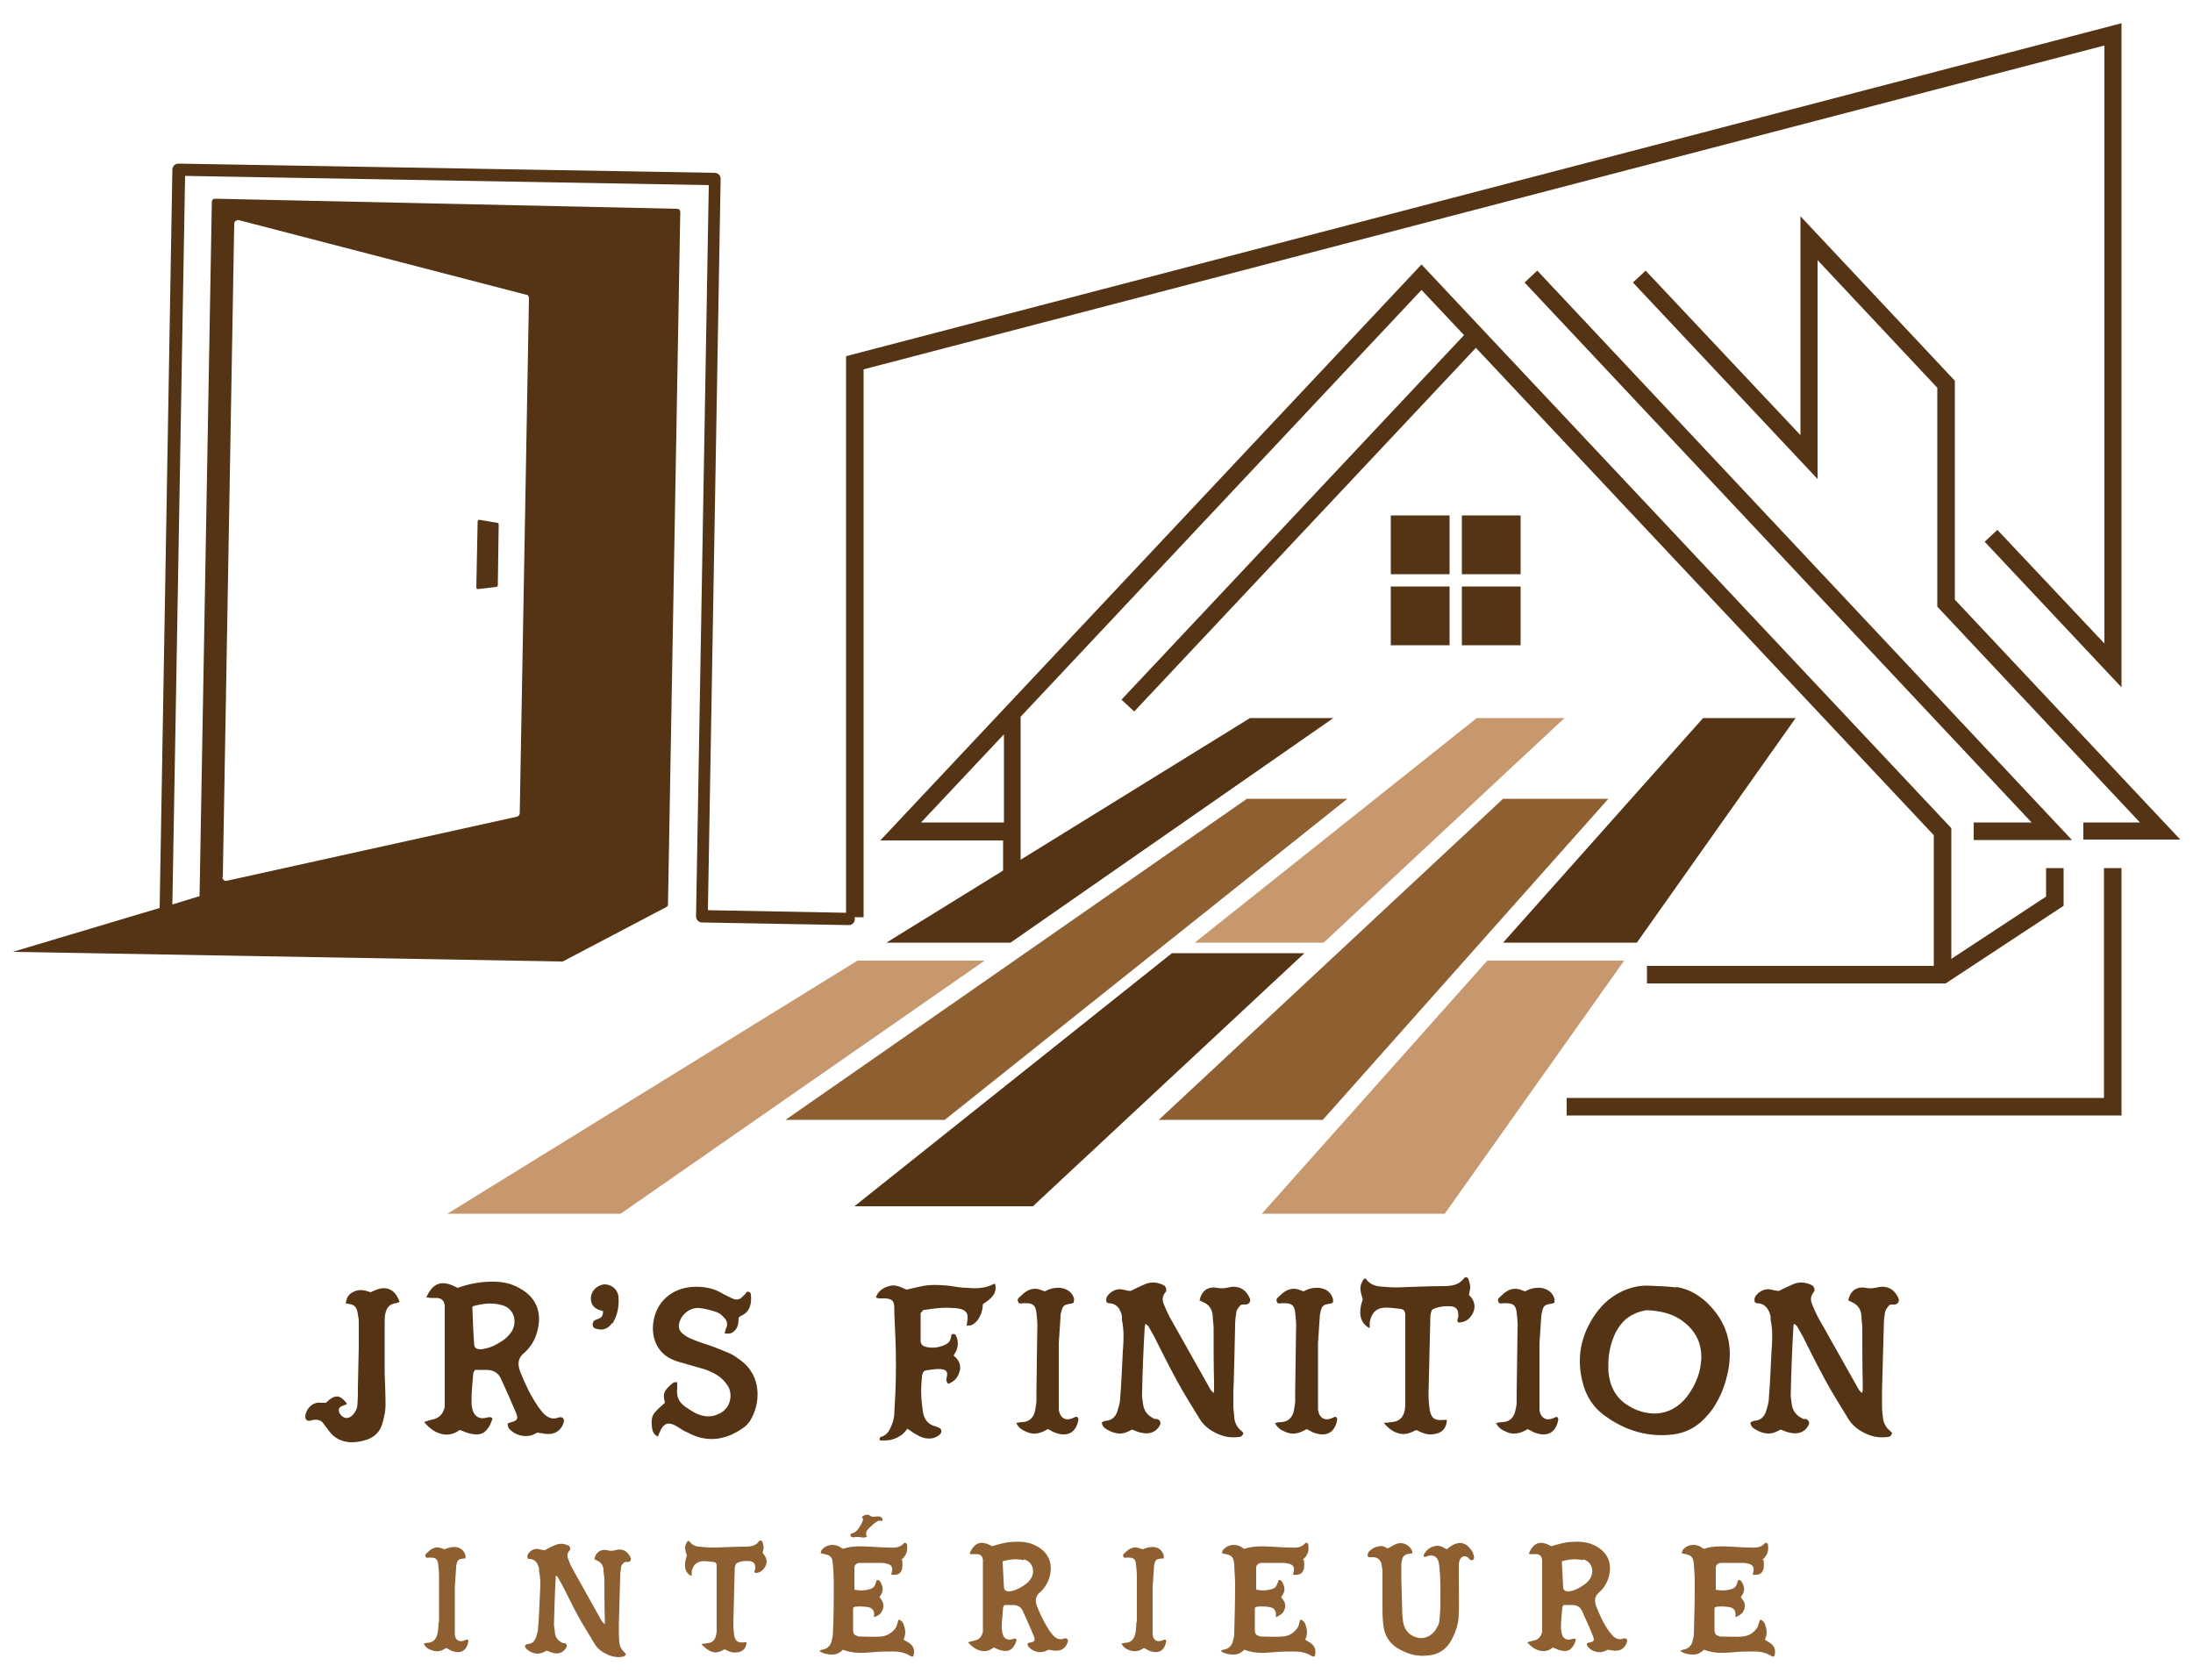
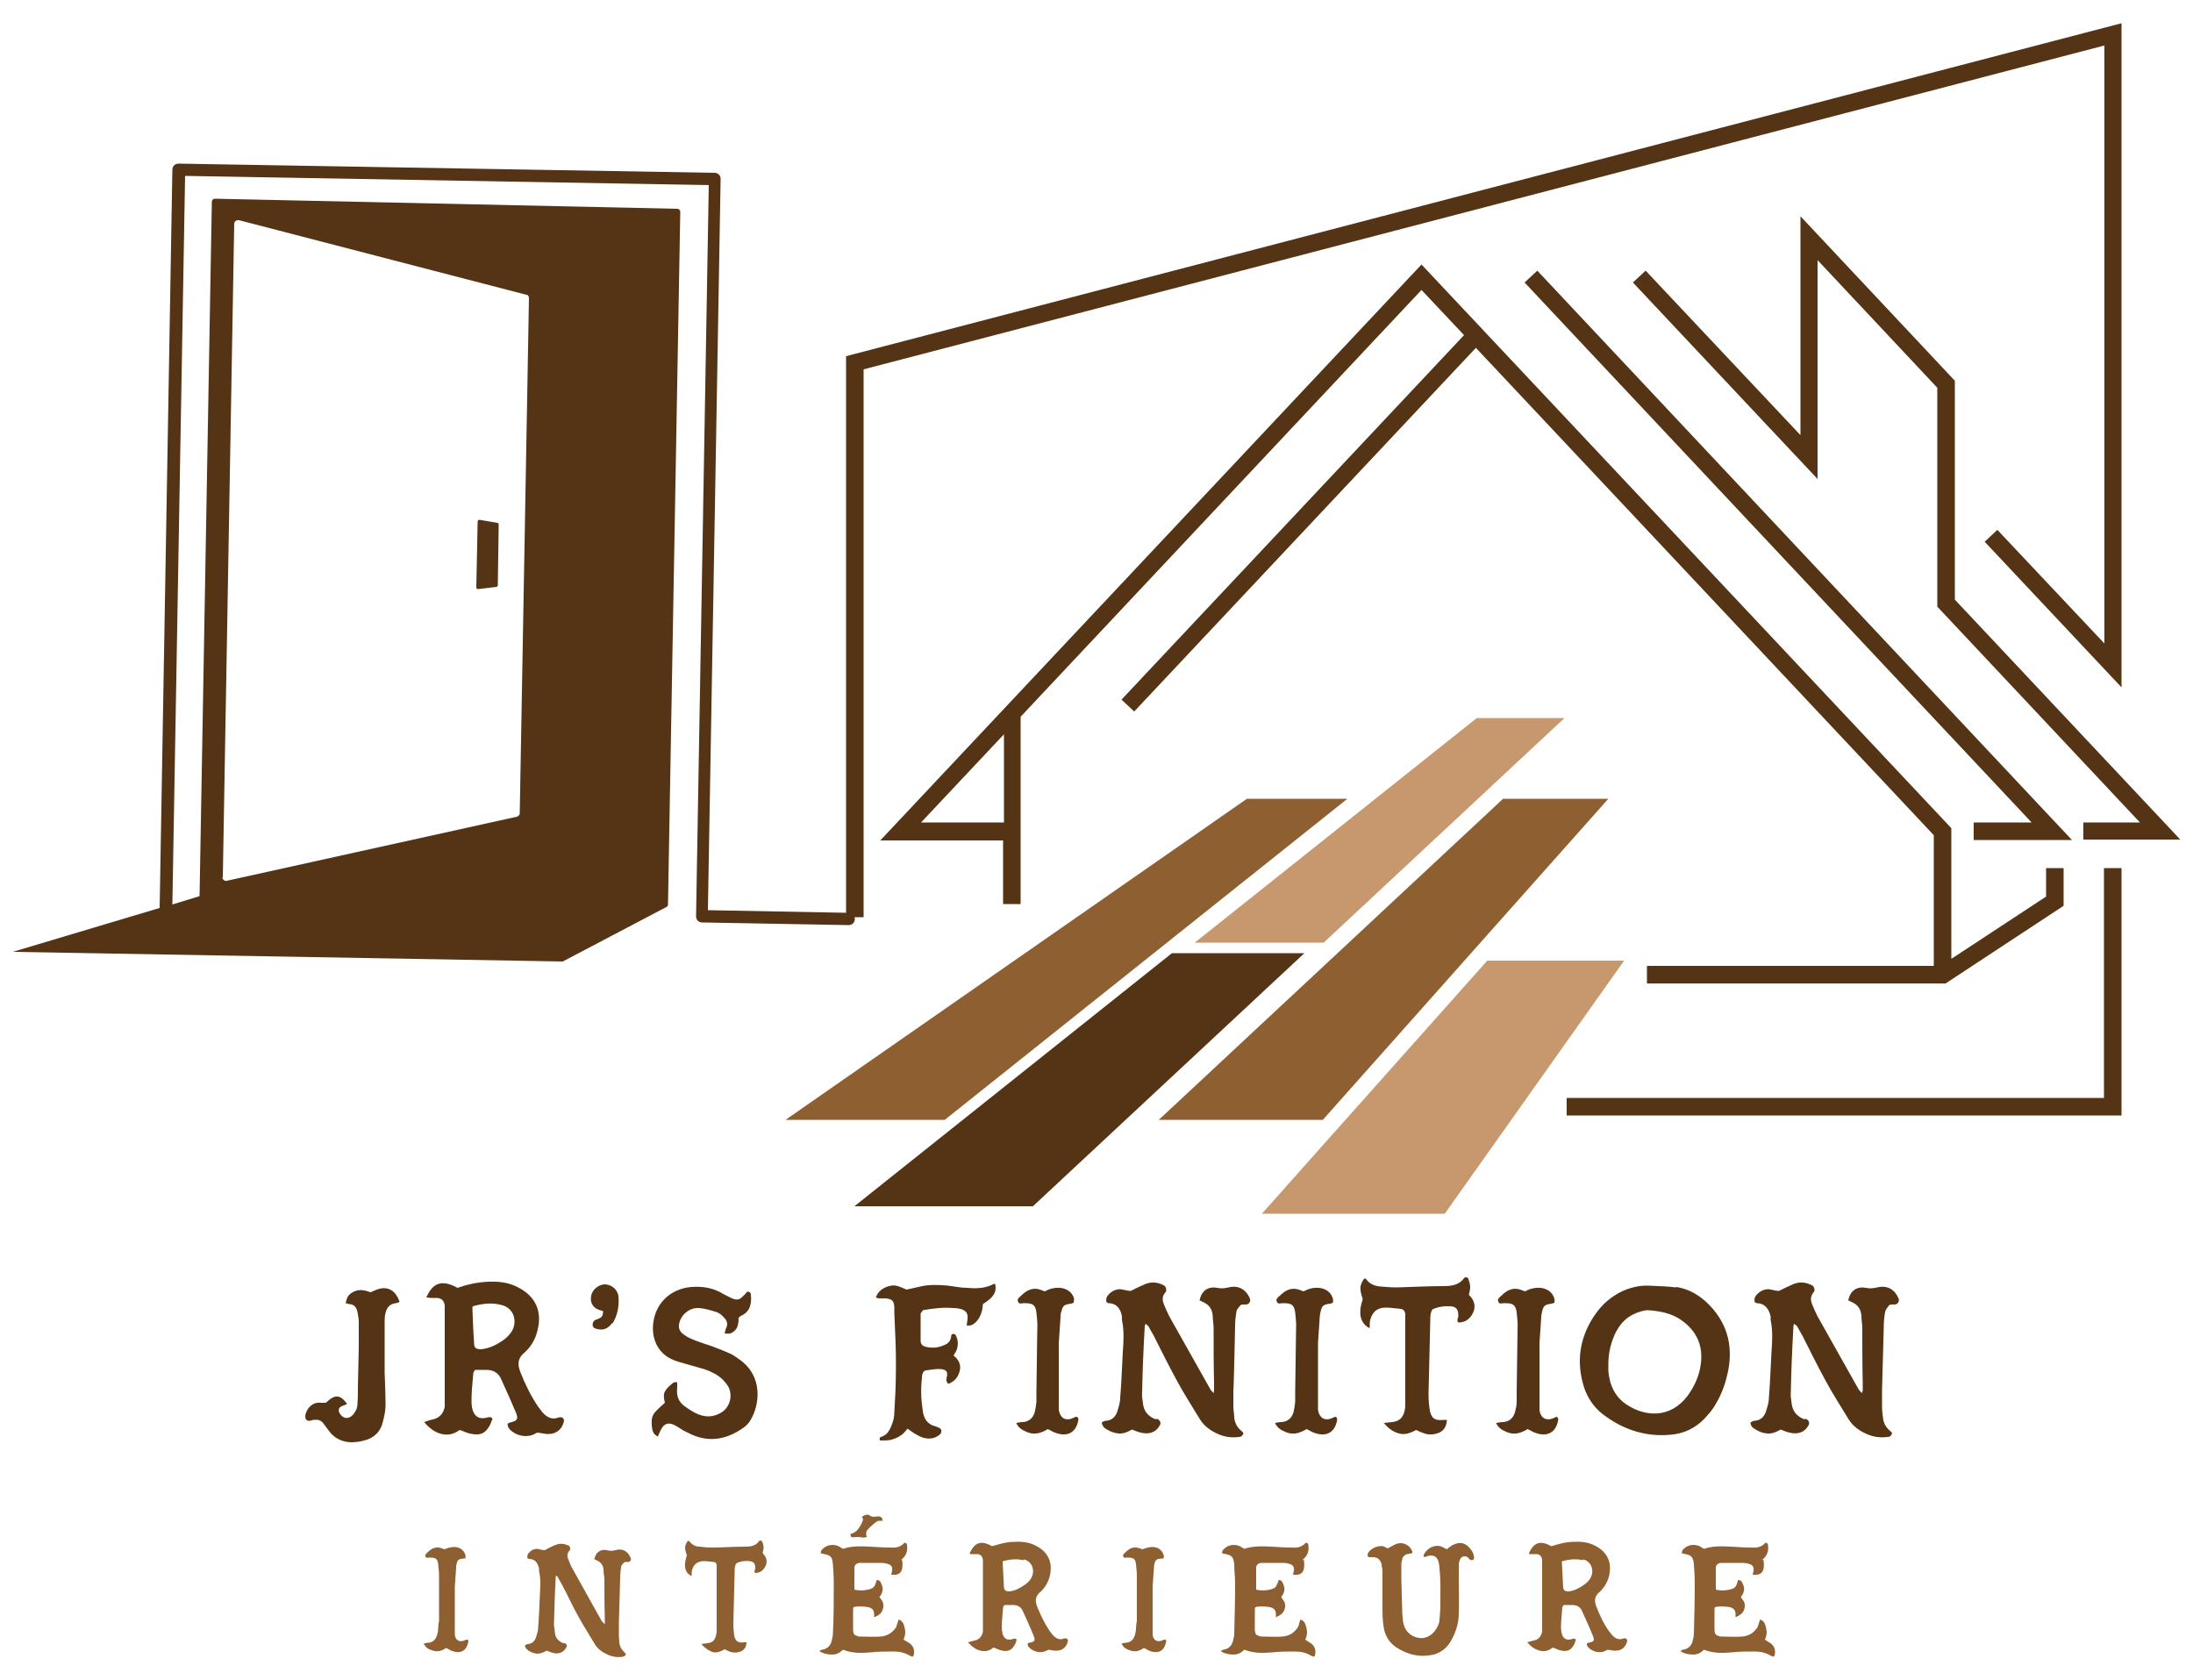
<svg xmlns="http://www.w3.org/2000/svg" id="Layer_1" version="1.1" viewBox="0 0 500 383">
  <defs>
    <style>.st0{fill:#543414}.st1{fill:#c7976e}.st2{fill:#8e5f31}</style>
  </defs>
  <path d="M479.7 10.4 196.9 84.2v124.9h-4V81.2L483.7 5.3v151.4l-31.2-33.2 2.9-2.7 24.4 25.9V10.4Zm0 187.5h4v56.4H357.2v-4h122.5v-52.5Zm-4.7-10.4h12.9l-46.2-49.2V88.4l-27.3-29.1v49.9l-42.1-44.8 2.9-2.7 35.3 37.5V49.3l35.2 37.5v49.9l51.4 54.7H475v-4Zm-25 0h13.2L347.6 64.4l2.9-2.7 121.9 129.8H450v-4Zm-221.1 0H210l18.9-20.1v20.1ZM441 220.2h-65.5v4h68.1l26.9-17.7v-8.6h-4v6.5l-21.6 14.2v-29.8L324.1 60.3 200.7 191.6h28v14.5h4v-42.7l91.4-97.3 9.7 10.3-78.1 83.1 2.9 2.7 77.9-82.9 104.4 111.1v30Zm0 0" class="st0" />
-   <path d="M333.3 147.1h13.4v-13.4h-13.4v13.4Zm-16.2 0h13.4v-13.4h-13.4v13.4Zm16.2-16.2h13.4v-13.4h-13.4v13.4Zm-16.2-13.4h13.4v13.4h-13.4v-13.4Zm71.2 46.2h21.1l-36.2 51.2h-30.5l45.6-51.2Zm0 0" class="st0" />
  <path d="M336.6 163.7h20.1l-54.9 51.2h-29.4l64.3-51.2Zm0 0" class="st1" />
-   <path d="M285.1 163.7H304l-73.6 51.2h-28.3l82.9-51.2Zm0 0" class="st0" />
-   <path d="M141.5 276.7H102l93.5-57.7h29l-83 57.7Zm0 0" class="st1" />
  <path d="m179.1 255.3 105.2-73.2h22.9l-91.8 73.2h-36.2Zm0 0" class="st2" />
  <path d="M235.5 275h-40.7l72.4-57.7h30.2L235.5 275Zm0 0" class="st0" />
  <path d="m264.2 255.3 78.5-73.2h24l-65.1 73.2h-37.4Zm0 0" class="st2" />
  <path d="M329.4 276.7h-41.7l51.4-57.7h31.2l-40.9 57.7Zm0 0" class="st1" />
  <path d="M79.1 320c-1.6-2.1-2.7-2.2-4.8-.2h-1.1c-2-.3-3.5 1.5-3.6 3.1 0 .7.4 1.1 1 1 .3 0 .6-.2.9-.2.9-.1 1.7 0 2.3.9l1.2 1.6c1.2 1.7 3 2.5 4.9 2.6 1.1 0 2.1-.1 3.1-.4 2.2-.5 3.8-2 4.3-4.3.3-1.2.6-2.4.6-3.7 0-2.4-.1-4.8-.2-7.4v-11.5c0-.7 0-1.5.2-2.2.3-1.2.9-2 2.3-2.2.3 0 .6-.2.9-.3-.9-2.7-2.8-3.7-5.2-2.8-.5.2-1 .4-1.4.6-1.4-.5-2.7-.8-4.1 0-1 .6-1.3 1.1-1.6 2.5.2 0 .6.2.9.2 1.1.1 1.6.8 1.8 1.8.1.7.3 1.5.3 2.1v5.8l-.2 9.2c0 1.3 0 2.5-.1 3.8 0 1-.4 1.8-1 2.5-1 1.1-2.2 1-3-.2-.5-.8-.3-1.5.6-1.8l.8-.3Zm18.2-24.2c.4 0 .7.1 1 .1h1.5c1 .2 1.4.6 1.6 1.7v23.1c-.3 1.5-1.1 2.5-2.7 2.9-.6.1-1.2.3-2 .6 1.2 1.4 2.4 2.3 3.9 2.7 1.6.4 3 0 4.2-.9 1 .3 1.8.8 2.8.9 2 .4 3.2-.2 4.2-2.2l.5-1.3c-.4-.5-.9-.3-1.4-.2-1.5.4-2.6-.2-3.1-1.6-.2-.7-.3-1.4-.3-2.1 0-2.1.2-4.2.4-6.3 0-.3.2-.6.4-.9h2.6c1.6 0 2.8.7 3.4 2.2 1.2 2.6 2.3 5.1 3.4 7.7.5 1.4.2 1.7-1.4 2.1-.1 0-.3.1-.6.3.1.3.1.7.3 1 1.3 1.6 3.6 2.2 5.5 1.5l1-.5c1.1.1 1.9.4 2.7.3 1.8 0 3.1-1.3 3.4-3 0-.4-.3-.8-.7-.8h-.4c-1.6.7-2.8 0-3.8-1.1-.3-.4-.7-.9-1-1.3-1.7-2.5-3-5.2-4.1-8l-.3-1c-.2-1.2 0-2.1.9-3 1.7-1.4 2.8-3.2 3.3-5.2 1.3-4.8-.7-8-4-9.8-2.2-1.3-4.6-1.6-7.1-1.5-2.5.1-4.8.6-7.1 1.4-3.4-1.9-5.6-1.3-7.1 2.2Zm17 1.7c2.7.6 3.8 3.5 2.4 6-.6.9-1.3 1.6-2.2 2.2-1.5 1-3 1.7-4.8 1.9-1 0-1.6-.2-1.6-1.3-.2-2.7-.3-5.4-.4-8.2 0 0 0-.1.1-.3 2.1-.6 4.3-.9 6.5-.3Zm25.3 4.3c1.2-1.9 1.6-4 1.4-6.3 0-.2-.1-.5-.2-.7-.4-1.2-1.7-2-3-2-1.4.1-2.7 1.2-3 2.5-.3 1.5.2 2.7 1.7 3.3.3.1.6.2 1 .3 0 1-.3 1.5-1 1.7-.3.2-.6.2-.9.4-.6.4-.7 1.5 0 1.8.4.2 1 .3 1.5.3 1.1 0 1.9-.7 2.5-1.5Zm10.5 25.4.6-1.3c.8-1.5 1.8-1.7 3.3-.9.9.5 1.8 1.2 2.8 1.6 4.3 2.3 8.4 1.8 12.4-.9.8-.5 1.6-1.3 2-2.1 2-3.4 2.8-9.8-2.5-13.6-.7-.5-1.5-1.1-2.2-1.4-1.4-.6-2.8-1.2-4.2-1.7-1.5-.5-3.1-1-4.5-1.6-.8-.3-1.6-.8-2.2-1.3-.6-.5-.9-1.2-.8-1.9.2-2.2 2.4-4.1 4.6-3.9 1.3.1 2.6.5 3.9.9.6.2 1.2.6 1.6 1.1.8.7 1.2 1.6.6 2.7-.1.3-.2.7-.3 1.1 1.3.1 1.4 0 1.9-.3 1.2-.8 1.3-2.1 1.3-3.3.2-.2.4-.3.5-.4 2.2-.9 2.5-3 2.3-4.8 0-.4-.2-.8-.9-.7-.2.2-.4.6-.7.8-1 1.1-1.6 1.2-2.9.6l-1.8-.9c-2.2-1.4-4.7-1.8-7.3-1.6-4.5.4-7.9 3.4-8.6 7.8-.6 3.5.7 7.4 4.7 8.9.4.2.9.3 1.5.5l4.2 1.2c1.6.4 3.1 1 4.4 1.9.9.6 1.7 1.5 2.3 2.5 1 2.1.3 4.6-1.6 5.8-1.2.7-2.5 1.1-4 .8-1.7-.3-3.1-1.3-4.4-2.2-1.5-1.1-1.9-2.5-1.7-4.2v-1.3c-.4 0-.8 0-1 .2-.6.5-1.2 1-1.6 1.6-.7.9-.4 2-.2 2.9-.9.8-1.6 1.4-2.3 2.2-.7.8-.8 1.9-.7 2.9.1.9.1 2 1.4 2.6Zm67.3-18.1c.2-.5.5-.8.7-1.3.4-1.1.4-2.3-.2-3.4 0-.2-.4-.3-.6-.3s-.4.2-.4.3c-.1 1.1-.5 1.8-1.5 2.2-1.5.7-3 .8-4.5.4-.6-.2-1-.6-1-1.3v-6.3c.2-.3.4-.4.5-.7 2.3-.4 4.6-.7 6.9-.5.6 0 1.4.1 2 .3 1.1.4 1.4 1.1 1.3 2.2l-.2 1.5c.5 0 1 0 1.3-.2 1.2-.7 1.8-1.8 2.2-3.2.1-.6.2-1.1.2-1.5 2.4-1.5 3.2-2.7 2.8-4.6h-.3c-1.9 1-3.9 1.1-6 .9-1.5 0-2.9-.3-4.4-.5-2.1-.2-4.3-.3-6.4.2l-3.1.7c-2.2-1-2.8-1.1-4-.8-1.5.4-2.6 1.3-3 2.6.3.1.5.2.7.2h1.6c1.5.2 1.8.6 1.9 2v1.2l.2 4.7c.3 6.1.2 12.1-.2 18.2 0 .9-.2 1.7-.5 2.5-.5 1.4-1.1 2.6-2.6 3-.2.1-.4.4-.1.8.7 0 1.5 0 2.2-.1.8-.2 1.7-.5 2.4-1 .7-.4 1.2-1.1 1.6-1.6.6.4 1.1.8 1.6 1.1.7.4 1.4.8 2.1 1 1.3.3 2.5.2 3.6-.7.6-.5.6-1.3-.1-1.6-.2-.1-.5-.2-.7-.3-1.9-.4-2.8-1.8-3-3.5-.4-2.6-.5-5.1-.2-7.6 0-.3 0-.7.2-1 0-.3.4-.7.8-.7 1-.1 1.8-.3 2.8-.3 1.9 0 2.2.7 1.8 2.1 0 .2-.1.4 0 .6 0 .2.2.4.4.7 1.5-.6 2.2-1.5 2.6-2.9.4-1.4-.2-2.6-1.3-3.5Zm28 13.9c-.2 0-.4.1-.6.2-1.8.9-3.1.1-3.4-1.8v-15.2c.1-2 .3-3.9.4-6 0-.3 0-.8.2-1.2.3-1.4.7-1.6 2.2-1.8l.6-.2c0-.3.1-.7.1-.9-.4-1.5-1.6-2.3-3.1-2.5-1.4-.1-2.5.2-3.6.8l-.8-.3c-1.7-.7-3.2-.1-4.5 1.2-.4.4-1.1.8-.8 1.4.2.8 1 .3 1.6.4h.2c1.6 0 2.2.5 2.4 2.1.1 1.2.3 2.5.2 3.8l-.2 14.4v2.2c-.1.8-.2 1.6-.4 2.4-.4 1.3-1.3 2.1-2.7 2.2-.5 0-1 .1-1.5.2.5 1.1 1.3 1.6 2.5 2.1 1.7.7 3.2.2 4.7-.7.7.3 1.2.7 1.9.9 2.3.8 4.6.2 5.1-3.2 0-.1-.2-.3-.3-.5Zm31.3-5.4c-.4-.5-.6-.6-.7-.8l-9.4-16.7c-.5-1-.9-1.9-1.3-2.9-.3-.8-.3-1.6.2-2.3.1-.1.3-.4.4-.6 0-.3 0-.7-.2-.9 0-.2-.4-.4-.6-.5-1.3-.6-2.6-.7-3.9-.2-1.2.5-2.2 1-3.4 1.6-.7 0-1.6-.3-2.4-.4-.8 0-1.6.3-2.2.8-.7.6-1.2 1.2-.9 2.2.2 0 .3.2.4.2 1.9 0 2.8 1.3 3.1 3v.8c.5 2.4.4 4.7.2 7.2-.2 3.5-.3 7.1-.6 10.6 0 1.1-.4 2.2-.7 3.2-.4 1.1-1.2 1.9-2.5 2-.4 0-.7.2-1 .4.1.8.6 1.3 1.2 1.6.8.5 1.7.8 2.6.9 1.2.1 2.2-.4 3.1-.9.8.3 1.4.6 2 .7 1.9.5 3.5-.1 4.3-1.6.4-.6.1-1.2-.5-1.5h-.6c-1.6-.7-2.5-1.8-2.7-3.5-.1-.9-.3-1.7-.2-2.6.1-4.9.3-9.9.6-15 0-.1.1-.4.2-.6.2.2.5.4.6.5l1.3 2.3c1.7 3.4 3.4 6.8 5.2 10.1 1.6 3 3.5 5.9 5.3 8.9 1 1.6 2.6 2.7 4.3 3.4 1.4.6 2.9.8 4.5.6.5 0 .9-.2 1.1-.9-.1-.1-.3-.4-.6-.6-.9-.8-1.4-1.8-1.5-3 0-.8-.2-1.6-.2-2.4v-3.8c.1 0 .4-14.6.4-14.6 0-1.1.1-2.1.3-3.2 0-.5.5-1 .8-1.4.3-.4.9-.3 1.3-.3.7 0 1.2-.6 1-1.3-.8-2-2.5-3.2-4.9-2.6-.9.2-1.6.3-2.6.1-2.1-.4-3.6.7-4 2.9.3 0 .4.2.7.3 1.5.6 2.2 1.7 2.3 3.2 0 .9.2 1.9.2 2.8 0 4.2 0 8.3.1 12.5v1.7Zm27.8 5.4c-.2 0-.4.1-.6.2-1.8.9-3.1.1-3.4-1.8v-15.2c.1-2 .3-3.9.4-6 0-.3.1-.8.2-1.2.3-1.4.7-1.6 2.2-1.8l.6-.2c0-.3.1-.7 0-.9-.4-1.5-1.6-2.3-3.1-2.5-1.4-.1-2.5.2-3.6.8l-.8-.3c-1.7-.7-3.2-.1-4.5 1.2-.4.4-1.1.8-.8 1.4.2.8 1 .3 1.6.4h.2c1.6 0 2.2.5 2.4 2.1.1 1.2.3 2.5.2 3.8l-.2 14.4v2.2c-.1.8-.2 1.6-.4 2.4-.4 1.3-1.3 2.1-2.7 2.2-.5 0-1 .1-1.5.2.5 1.1 1.3 1.6 2.5 2.1 1.7.7 3.2.2 4.7-.7.7.3 1.2.7 1.9.9 2.3.8 4.6.2 5.1-3.2 0-.1-.2-.3-.3-.5Zm11.1 1.5c1.1 1.3 2.2 2 3.4 2.3 1.5.4 2.7-.2 3.9-.8.6.3 1 .5 1.6.7 1 .4 2.1.4 3.1.1 1.5-.4 2.2-1.5 2.3-3.1h-.7c-1.9.2-2.8-.2-3.2-2.1-.2-1.2-.3-2.6-.3-3.8l.4-16.8c0-.9 0-1.7.5-2.5 1.3-.6 2.8-.8 4.1-.7 1.4.1 1.8.8 1.8 2.2 0 .5-.5 1 0 1.5 1.6 0 2.6-.8 3.3-2.1.8-1.6.3-3.1-.9-4.2.1-.6.3-1.2.3-1.7 0-.7-.2-1.3-.4-1.9-.1-.4-.7-.6-1-.2-1.2 1.6-2.9 1.8-4.7 1.8-3.4 0-7.1.2-10.6.3-1.3 0-2.5-.1-3.7-.2-1.4-.1-2.6-.6-3.4-1.8h-.4c-1 1.6-1.1 2.1-.3 4.7-1.1 3.2-.6 5.5 1.6 6.6v-1.4c.4-2.1 1.5-3.3 3.7-3.3 1.1 0 2.2.2 3.4.3.6.1.9.5 1 1.1v20.3c0 .5 0 1.1-.1 1.6-.3 1.5-1 2.6-2.9 2.8l-1.9.2ZM355 323c-.2 0-.4.1-.6.2-1.8.9-3.2.1-3.4-1.8v-15.2c.1-2 .3-3.9.4-6 0-.3.1-.8.2-1.2.3-1.4.7-1.6 2.2-1.8l.6-.2c0-.3.1-.7 0-.9-.4-1.5-1.6-2.3-3.1-2.5-1.4-.1-2.5.2-3.6.8l-.8-.3c-1.7-.7-3.2-.1-4.5 1.2-.4.4-1.1.8-.8 1.4.2.8 1 .3 1.6.4h.2c1.6 0 2.2.5 2.4 2.1.1 1.2.3 2.5.2 3.8l-.2 14.4v2.2c0 .8-.2 1.6-.4 2.4-.4 1.3-1.3 2.1-2.7 2.2-.5 0-1 .1-1.6.2.5 1.1 1.3 1.6 2.5 2.1 1.7.7 3.2.2 4.7-.7.7.3 1.2.7 1.9.9 2.3.8 4.6.2 5.1-3.2 0-.1-.2-.3-.3-.5Zm27.1-29.5c-1.6-.2-3.2-.3-6.2-.4-2.3-.1-4.5.5-6.5 1.5-2.7 1.4-4.6 3.3-6.2 5.8-3.1 4.9-3.8 10.1-2.1 15.7.8 2.5 2.2 4.6 4.2 6.2 4.5 3.5 9.7 5.3 15.4 4.8 2.7-.2 5-1.1 7.1-2.9 1.4-1.3 2.7-2.8 3.6-4.5 1.3-2.2 2.1-4.7 2.6-7.1 1.2-6.1-.3-11.4-5-15.8-2-1.8-4.2-3-6.8-3.4Zm-13.5 9.9c1.4-2.7 3.8-4.2 6.7-4.7h.6c2.6.2 5.3.7 7.5 2.3 3.4 2.4 4.9 5.7 4.4 9.8-.3 2.7-1.4 5.2-3.1 7.5-4 5.2-9.7 4.6-13.7 2-2.8-1.8-4-4.5-4.3-7.7V311c0-2.6.6-5.1 1.8-7.5Zm55.9 14.2c-.4-.5-.6-.6-.7-.8l-9.4-16.7c-.5-1-.9-1.9-1.3-2.9-.3-.8-.3-1.6.2-2.3 0-.1.3-.4.4-.6 0-.3 0-.7-.2-.9 0-.2-.4-.4-.6-.5-1.3-.6-2.6-.7-3.9-.2-1.2.5-2.2 1-3.4 1.6-.7 0-1.6-.3-2.4-.4-.8 0-1.6.3-2.2.8-.7.6-1.2 1.2-.9 2.2.2 0 .3.2.4.2 1.9 0 2.8 1.3 3.2 3v.8c.5 2.4.4 4.7.2 7.2-.2 3.5-.3 7.1-.6 10.6 0 1.1-.4 2.2-.7 3.2-.4 1.1-1.2 1.9-2.5 2-.4 0-.7.2-1 .4 0 .8.6 1.3 1.2 1.6.8.5 1.6.8 2.6.9 1.2.1 2.2-.4 3.1-.9.8.3 1.4.6 2 .7 1.9.5 3.5-.1 4.3-1.6.4-.6.1-1.2-.5-1.5h-.6c-1.6-.7-2.5-1.8-2.7-3.5-.1-.9-.3-1.7-.2-2.6.1-4.9.3-9.9.6-15 0-.1 0-.4.2-.6.2.2.5.4.6.5l1.3 2.3c1.7 3.4 3.4 6.8 5.2 10.1 1.6 3 3.5 5.9 5.3 8.9 1 1.6 2.6 2.7 4.3 3.4 1.4.6 2.9.8 4.5.6.5 0 .9-.2 1.1-.9-.1-.1-.3-.4-.6-.6-.9-.8-1.4-1.8-1.5-3-.1-.8-.2-1.6-.2-2.4v-3.8l.4-14.6c0-1.1.1-2.1.3-3.2.1-.5.5-1 .8-1.4.3-.4.9-.3 1.3-.3.7 0 1.2-.6 1-1.3-.8-2-2.5-3.2-4.9-2.6-.9.2-1.6.3-2.6.1-2.1-.4-3.6.7-4 2.9.3 0 .4.2.7.3 1.5.6 2.2 1.7 2.3 3.2 0 .9.2 1.9.2 2.8 0 4.2 0 8.3.1 12.5v1.7Zm0 0" class="st0" />
  <path d="M106.5 373.8c-.1 0-.3 0-.4.1-1.3.6-2.3.1-2.4-1.3v-10.9c.1-1.5.2-2.8.3-4.3 0-.2 0-.6.1-.8.2-1 .5-1.2 1.6-1.3h.4c0-.4.1-.6 0-.8-.3-1-1.1-1.7-2.2-1.8-1-.1-1.8.2-2.6.5l-.5-.2c-1.3-.5-2.3-.1-3.2.8-.3.3-.8.6-.6 1 .2.6.7.2 1.1.3h.1c1.1 0 1.6.3 1.7 1.5.1.9.2 1.8.2 2.7v10.3c-.2.6-.1 1-.2 1.6 0 .6-.1 1.1-.3 1.7-.3.9-.9 1.5-1.9 1.6-.4 0-.7.1-1.1.2.4.8.9 1.2 1.8 1.5 1.3.5 2.3.2 3.3-.5.5.2.9.5 1.4.7 1.7.6 3.3.2 3.7-2.3 0-.1-.1-.2-.2-.3Zm31.1-3.8c-.3-.3-.4-.4-.5-.6l-6.7-12c-.4-.7-.6-1.4-.9-2.1-.2-.6-.2-1.1.2-1.6 0-.1.2-.3.3-.4 0-.2 0-.5-.1-.7 0-.1-.3-.3-.4-.3-.9-.4-1.8-.5-2.8-.1-.8.3-1.6.7-2.5 1.2-.5 0-1.2-.2-1.7-.3-.6 0-1.2.2-1.6.6-.5.4-.8.9-.6 1.6.1 0 .2.1.3.1 1.4 0 2 .9 2.3 2.2v.6c.4 1.7.3 3.4.2 5.2-.1 2.5-.2 5.1-.4 7.6 0 .8-.3 1.6-.5 2.3-.3.8-.8 1.4-1.8 1.5-.3 0-.5.2-.7.3 0 .6.4.9.8 1.2.6.4 1.2.6 1.9.7.9 0 1.6-.3 2.2-.7.6.2 1 .4 1.4.5 1.4.4 2.5-.1 3.1-1.2.3-.4.1-.8-.3-1h-.4c-1.2-.5-1.8-1.3-1.9-2.5 0-.6-.2-1.2-.2-1.8.1-3.5.2-7.1.4-10.7 0-.1 0-.3.1-.4.2.1.4.3.4.4l.9 1.6c1.3 2.4 2.4 4.9 3.7 7.2 1.2 2.2 2.5 4.2 3.8 6.4.7 1.2 1.8 1.9 3.1 2.5 1 .4 2.1.6 3.2.4.3 0 .7-.2.8-.6-.1-.1-.2-.3-.4-.5-.6-.5-1-1.3-1.1-2.1 0-.6-.1-1.2-.1-1.7v-2.7l.3-10.5c0-.8.1-1.5.2-2.3 0-.4.3-.7.6-1 .2-.3.6-.2.9-.2.5 0 .9-.4.7-.9-.6-1.5-1.8-2.3-3.5-1.8-.7.2-1.2.2-1.9 0-1.5-.3-2.6.5-2.9 2.1.2 0 .3.1.5.2 1 .4 1.6 1.2 1.6 2.3 0 .7.2 1.4.2 2 0 3 0 6 .1 9v1.3Zm22.4 4.9c.8.9 1.6 1.4 2.4 1.7 1 .3 1.9-.1 2.8-.6.4.2.7.3 1.1.5.7.3 1.5.3 2.3.1 1-.3 1.6-1.1 1.6-2.2h-.5c-1.4.2-2-.2-2.3-1.5-.1-.9-.2-1.8-.2-2.7l.3-12c0-.6 0-1.2.4-1.8.9-.5 2-.6 3-.5 1 .1 1.3.6 1.3 1.6 0 .4-.4.7 0 1.1 1.1 0 1.8-.6 2.3-1.5.6-1.1.2-2.2-.6-3 0-.5.2-.9.2-1.2 0-.5-.1-.9-.3-1.4-.1-.3-.5-.4-.7-.2-.8 1.2-2.1 1.3-3.3 1.3-2.5 0-5.1.2-7.6.2-.9 0-1.8-.1-2.7-.2-1 0-1.8-.5-2.4-1.3h-.3c-.7 1.1-.8 1.5-.2 3.3-.8 2.3-.5 4 1.1 4.7v-1c.3-1.5 1.1-2.3 2.6-2.4.8 0 1.6.1 2.4.2.5 0 .7.4.7.8v14.5c0 .4 0 .8-.1 1.2-.2 1.1-.7 1.9-2 2l-1.4.2Zm45.5-19.3c1.1-.9 1.5-2 1.3-3.3 0-.3 0-.5-.6-.6-.8 1-1.9 1.2-3.2 1.1-1.5 0-3.1-.1-4.6-.2-2.1-.1-4.2-.2-6.2.5-.3-.2-.7-.4-1-.6-1.4-.6-2.9-.3-3.9.9-.1.1-.1.4-.2.7l1.3.3c.8.2 1.3.6 1.4 1.5 0 .2.1.5.1.7.1 1.5.2 2.9.2 4.4 0 3.8 0 7.6-.2 11.5 0 .4-.1.9-.2 1.2-.2 1.3-.9 2.2-2.3 2.4-.2 0-.3.2-.6.3.9.6 1.9.8 3 .8.9 0 1.7-.4 2.4-1.1 2.1.8 4.1.8 6.3.6 1.8-.2 3.5-.2 5.3-.2 1.3 0 2.6.3 3.7 1 .1 0 .3.1.5.2.1 0 .3-.2.3-.3.3-1.2 0-2.2-1.1-2.9-.3-.2-.7-.4-1.2-.7.4-.9.5-1.7.3-2.5s-.3-1.7-1.4-2.1l-.3.9c-.1.3-.2.7-.3.9-.9 1.3-2.1 2-3.6 2.1-1.4.1-2.8 0-4.1 0s-.7 0-1-.1c-.8-.2-1-.4-1.1-1.3v-4.2c0-1.4 0-.9.4-1.2 1-.1 2.1-.1 3.1.1.8.2 1.2.6 1.3 1.4v.9c1.2-.5 1.6-.9 1.9-1.6.3-.7.3-1.4 0-2-.2-.3-.4-.7-.7-1 .7-.9 1-1.8.5-2.9-.2-.4-.3-1-1.1-1l-.3.9c-.2.6-.5.9-1 1.1-1.2.4-2.5.5-3.8.2v-5.1c.1-.6.5-.9 1.1-1h5c.6 0 1.1.1 1.7.3.7.3.9.7.8 1.5l-.2.9c2.1.2 2.8-.7 2.5-3.3Zm-7.8-5.2c-.3-.4-.3-1.1 0-1.5.4-.6 1-1 1.5-1.5.4-.3.8-.7 1.3-.7h.7c0-.3 0-.4-.1-.6-.2-.3-.5-.4-.9-.4-.6 0-1.2.3-1.9-.2-.5-.5-1.7.1-1.8.4.6.4 0 1.2-.2 1.7l-.5.8c-.6.9-1.4 1.2-1.9 1.3 0 .1 0 .3.1.6.2.2.8.2 1.1.1h.7c.5 0 1.1.3 1.7 0Zm23.5 3.9h1.7c.7.1 1 .4 1.2 1.2V372c-.2 1-.8 1.8-1.9 2-.4.1-.8.2-1.5.4.9 1 1.7 1.6 2.8 1.9 1.2.3 2.2 0 3-.7.7.2 1.3.6 2 .7 1.5.3 2.3-.2 3-1.6l.3-.9c-.3-.4-.6-.2-1-.1-1.1.3-1.9-.1-2.2-1.2-.1-.5-.2-1-.2-1.5 0-1.5.2-3 .3-4.5 0-.2.2-.4.3-.6h1.9c1.2 0 2 .5 2.4 1.6.8 1.8 1.7 3.7 2.4 5.5.4 1 .2 1.3-1 1.5-.1 0-.2 0-.4.2 0 .2 0 .5.2.7.9 1.1 2.6 1.6 3.9 1l.7-.3c.8.1 1.4.3 1.9.2 1.3 0 2.2-.9 2.5-2.2 0-.3-.2-.6-.5-.6h-.3c-1.2.5-2 0-2.7-.8-.2-.3-.5-.6-.7-.9-1.2-1.8-2.1-3.7-2.9-5.7l-.2-.7c-.1-.8 0-1.5.7-2.2 1.2-1 2-2.3 2.4-3.7.9-3.4-.5-5.7-2.9-7-1.6-.9-3.3-1.1-5.1-1-1.8 0-3.4.5-5.1 1-2.5-1.4-4-.9-5.1 1.6Zm12.2 1.2c1.9.4 2.7 2.5 1.7 4.3-.4.7-.9 1.1-1.6 1.6-1 .7-2.2 1.3-3.4 1.4-.7 0-1.1-.2-1.2-.9-.1-1.9-.2-3.9-.3-5.8 0 0 0-.1.1-.2 1.5-.4 3.1-.6 4.7-.2Zm32.2 18.3c-.1 0-.3 0-.4.1-1.3.6-2.3.1-2.4-1.3v-10.9c.1-1.5.2-2.8.3-4.3 0-.2 0-.6.1-.8.2-1 .5-1.2 1.6-1.3h.5c0-.4.1-.6 0-.8-.3-1-1.1-1.7-2.2-1.8-1-.1-1.8.2-2.6.5l-.6-.2c-1.3-.5-2.3-.1-3.2.8-.3.3-.8.6-.6 1 .2.6.7.2 1.1.3h.1c1.1 0 1.6.3 1.7 1.5.1.9.2 1.8.2 2.7v10.3c-.2.6-.1 1-.2 1.6 0 .6-.1 1.1-.3 1.7-.3.9-.9 1.5-1.9 1.6-.4 0-.7.1-1.1.2.4.8.9 1.2 1.8 1.5 1.3.5 2.3.2 3.3-.5.5.2.9.5 1.4.7 1.7.6 3.3.2 3.7-2.3 0-.1-.1-.2-.2-.3Zm31.4-18.2c1.1-.9 1.5-2 1.3-3.3 0-.3 0-.5-.6-.6-.8 1-1.9 1.2-3.2 1.1-1.5 0-3.1-.1-4.6-.2-2-.1-4.2-.2-6.2.5-.3-.2-.7-.4-1-.6-1.4-.6-2.9-.3-3.9.9-.1.1-.1.4-.2.7l1.3.3c.8.2 1.2.6 1.4 1.5 0 .2.1.5.1.7 0 1.5.2 2.9.2 4.4 0 3.8-.1 7.6-.2 11.5 0 .4-.1.9-.2 1.2-.2 1.3-.9 2.2-2.3 2.4-.2 0-.3.2-.6.3.9.6 1.9.8 3 .8.9 0 1.7-.4 2.4-1.1 2.1.8 4.1.8 6.3.6 1.8-.2 3.5-.2 5.3-.2 1.3 0 2.6.3 3.7 1 .1 0 .3.1.5.2.1 0 .3-.2.3-.3.3-1.2 0-2.2-1.1-2.9-.3-.2-.7-.4-1.1-.7.4-.9.5-1.7.3-2.5s-.3-1.7-1.4-2.1l-.3.9c0 .3-.2.7-.3.9-.9 1.3-2 2-3.6 2.1-1.4.1-2.8 0-4.1 0s-.7 0-1-.1c-.8-.2-1-.4-1.1-1.3v-4.2c0-1.4 0-.9.4-1.2 1-.1 2-.1 3.1.1.8.2 1.2.6 1.3 1.4v.9c1.1-.5 1.6-.9 1.9-1.6.3-.7.3-1.4 0-2-.2-.3-.5-.7-.7-1 .7-.9 1-1.8.5-2.9-.2-.4-.3-1-1.1-1 0 .3-.2.6-.3.9-.2.6-.5.9-1 1.1-1.2.4-2.5.5-3.8.2v-5.1c.1-.6.5-.9 1.1-1h5c.6 0 1.1.1 1.7.3.7.3.9.7.8 1.5l-.2.9c2.1.2 2.8-.7 2.5-3.3Zm19.7-2.5c-.3-.1-.6-.2-.9-.4-1.2-.7-3.4.3-3.9 1.4-.2.5-.1.9.4.9h.9c1 .1 1.5.6 1.8 1.6 0 .5.2 1 .2 1.5v8c0 1.7 0 3.3.3 5 .3 1.9 1.3 3.4 2.9 4.5 1.3.8 2.6 1.4 4.1 1.7 1.5.3 3 .2 4.4-.1 1.7-.5 3-1.5 3.9-3.1 1.1-1.9 1.8-4 1.8-6.3.1-2.6 0-5.1 0-7.7v-3.3c0-.4.1-.9.3-1.3.3-.7 1.1-.9 1.7-.5l.6.6c.2.1.5.1.7 0 0 0 .2-.3.2-.5-.1-.7-.3-1.4-.8-1.9-1-1.4-2.3-1.8-3.8-1.1-.3.1-.7.4-1 .6-.2.1-.4.3-.6.5l-1.2-.6c-1.5-.6-3.4.3-4.1 1.9v.4s.3.1.4 0c.2 0 .5-.2.7-.2 1.1-.3 2 .2 2.3 1.4.1.5.2 1 .2 1.5.3 2.7.2 5.5.2 8.3 0 1.1-.1 2.2-.2 3.3 0 .6-.2 1.2-.5 1.7-.8 1.7-2.5 2.8-4.2 2.5-1.9-.3-3.3-1.6-3.6-3.7-.1-.8-.2-1.6-.2-2.4l-.2-7.3v-3.6c.1-.3.1-.6.2-.9.1-.6.5-1 1.1-1.2l1.2-.2v-.4c-.5-1.4-2-2.2-3.4-1.8-.7.2-1.4.7-2.2 1.1Zm32 1.2h1.7c.7.1 1 .4 1.2 1.2V372c-.2 1-.8 1.8-1.9 2-.4.1-.8.2-1.5.4.9 1 1.7 1.6 2.8 1.9 1.2.3 2.2 0 3-.7.7.2 1.3.6 2 .7 1.5.3 2.3-.2 3-1.6l.3-.9c-.3-.4-.6-.2-1-.1-1.1.3-1.9-.1-2.2-1.2-.1-.5-.2-1-.2-1.5 0-1.5.2-3 .3-4.5 0-.2.2-.4.3-.6h1.9c1.2 0 2 .5 2.4 1.6.8 1.8 1.7 3.7 2.4 5.5.4 1 .2 1.3-1 1.5-.1 0-.2 0-.4.2 0 .2 0 .5.2.7.9 1.1 2.6 1.6 3.9 1l.7-.3c.8.1 1.4.3 1.9.2 1.3 0 2.2-.9 2.5-2.2 0-.3-.2-.6-.5-.6h-.3c-1.1.5-2 0-2.7-.8-.2-.3-.5-.6-.7-.9-1.3-1.8-2.1-3.7-2.9-5.7l-.2-.7c-.1-.8 0-1.5.7-2.2 1.2-1 2-2.3 2.4-3.7.9-3.4-.5-5.7-2.9-7-1.6-.9-3.3-1.1-5.1-1-1.8 0-3.4.5-5.1 1-2.5-1.4-4-.9-5.1 1.6Zm12.2 1.2c1.9.4 2.7 2.5 1.7 4.3-.4.7-.9 1.1-1.6 1.6-1 .7-2.2 1.3-3.4 1.4-.7 0-1.1-.2-1.2-.9-.1-1.9-.2-3.9-.3-5.8 0 0 0-.1.1-.2 1.5-.4 3.1-.6 4.7-.2Zm40.9.1c1.1-.9 1.5-2 1.3-3.3 0-.3 0-.5-.6-.6-.8 1-1.9 1.2-3.2 1.1-1.5 0-3.1-.1-4.6-.2-2.1-.1-4.2-.2-6.2.5-.3-.2-.7-.4-1-.6-1.4-.6-2.9-.3-3.9.9 0 .1-.1.4-.2.7l1.3.3c.8.2 1.2.6 1.4 1.5 0 .2.1.5.1.7.1 1.5.2 2.9.2 4.4 0 3.8-.1 7.6-.2 11.5 0 .4-.1.9-.2 1.2-.2 1.3-.9 2.2-2.3 2.4-.2 0-.3.2-.6.3.9.6 1.9.8 3 .8.9 0 1.7-.4 2.4-1.1 2.1.8 4.1.8 6.3.6 1.8-.2 3.5-.2 5.3-.2 1.3 0 2.6.3 3.7 1 .1 0 .3.1.5.2 0 0 .3-.2.3-.3.3-1.2 0-2.2-1.1-2.9-.3-.2-.7-.4-1.1-.7.4-.9.5-1.7.3-2.5s-.3-1.7-1.4-2.1l-.3.9c-.1.3-.2.7-.3.9-.9 1.3-2 2-3.6 2.1-1.4.1-2.8 0-4.1 0s-.7 0-1-.1c-.8-.2-1-.4-1.1-1.3v-4.2c0-1.4 0-.9.4-1.2 1-.1 2-.1 3.1.1.8.2 1.2.6 1.3 1.4v.9c1.1-.5 1.6-.9 1.9-1.6.3-.7.3-1.4 0-2-.2-.3-.5-.7-.7-1 .7-.9 1-1.8.5-2.9-.2-.4-.3-1-1.1-1l-.3.9c-.2.6-.5.9-1 1.1-1.2.4-2.5.5-3.8.2v-5.1c.1-.6.5-.9 1.1-1h5c.6 0 1.1.1 1.7.3.7.3.9.7.8 1.5l-.2.9c2.1.2 2.8-.7 2.5-3.3Zm0 0" class="st2" />
  <path d="m193.4 208.1-32-.6 2.9-166.7c0-.4-.1-.7-.4-1-.3-.3-.6-.4-1-.4L40.7 37.3c-.8 0-1.4.6-1.4 1.4L36.4 207 2.9 217l125.4 2.2 23.6-12.4c.2-.1.4-.3.4-.6l2.8-157.9c0-.4-.3-.7-.7-.7L49 45.3c-.4 0-.7.3-.7.7l-2.8 158.3-6.2 1.9 2.9-166.1 119.4 2.1-2.9 166.7c0 .8.6 1.4 1.4 1.4l33.4.6c.8 0 1.4-.6 1.4-1.4 0-.8-.6-1.4-1.4-1.4ZM50.8 200l2.6-149c0-.5.5-.9 1.1-.8l65.5 17c.4 0 .6.4.6.8l-2.1 117.4c0 .4-.3.7-.7.8l-66.1 14.6c-.5.1-1-.3-1-.8Zm57.8-66.1.3-15c0-.2.2-.4.4-.4l4.1.7c.2 0 .3.2.3.4l-.2 13.8c0 .2-.1.3-.3.4l-4.2.5c-.2 0-.4-.1-.4-.4Zm0 0" class="st0" />
</svg>